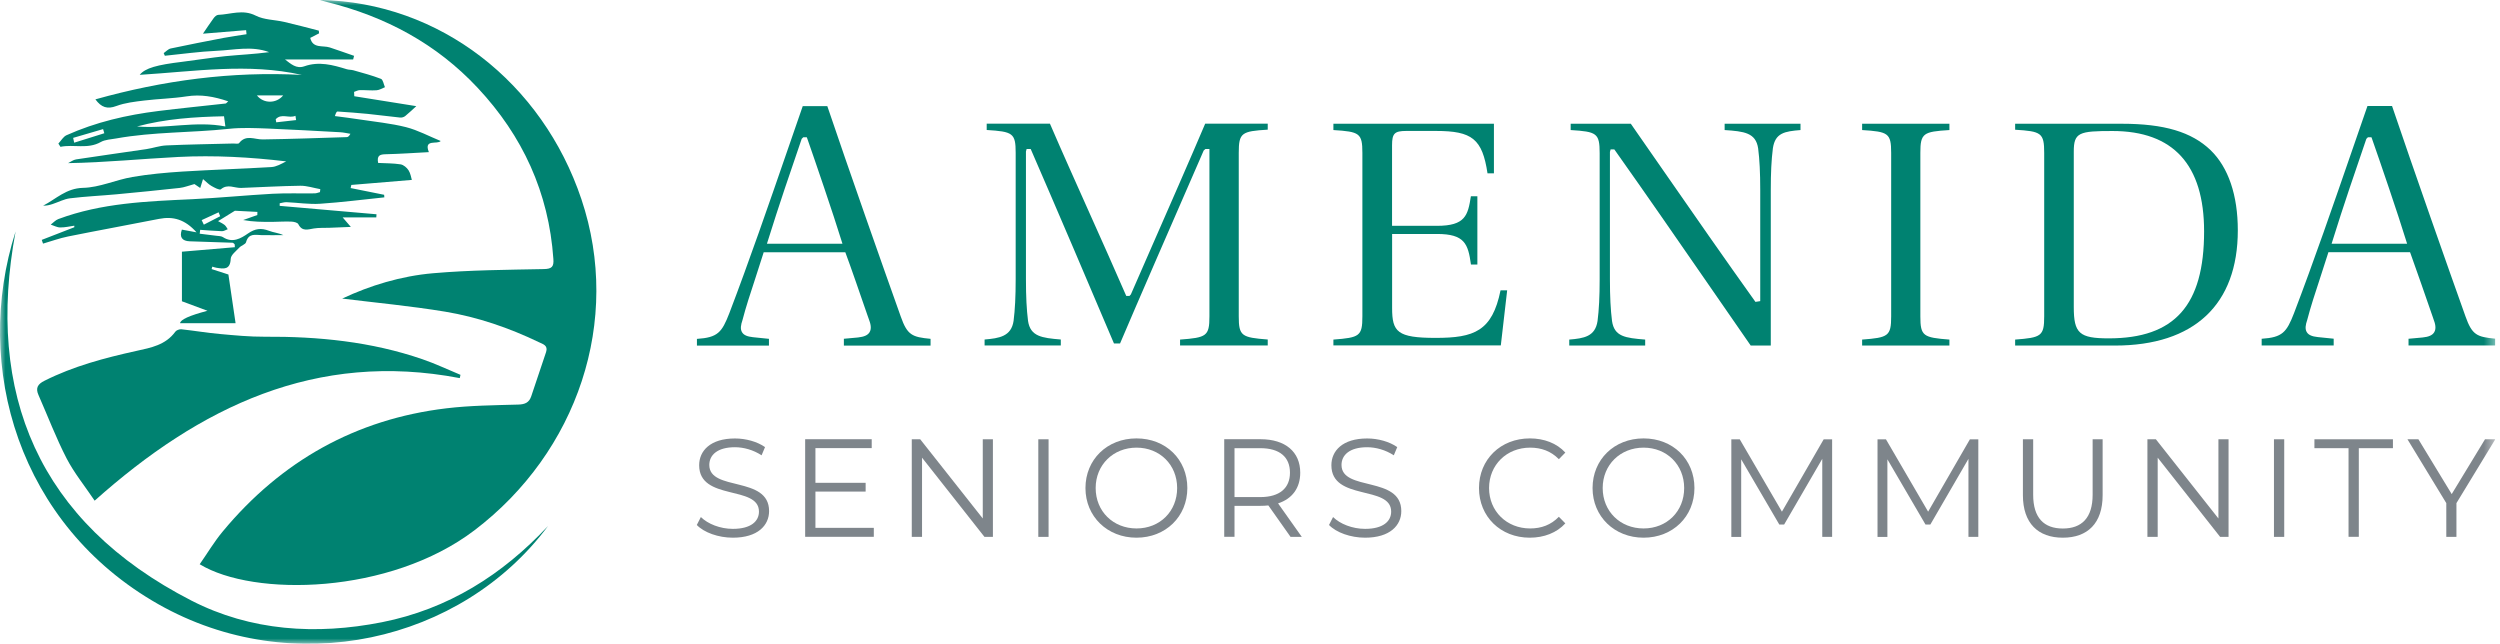
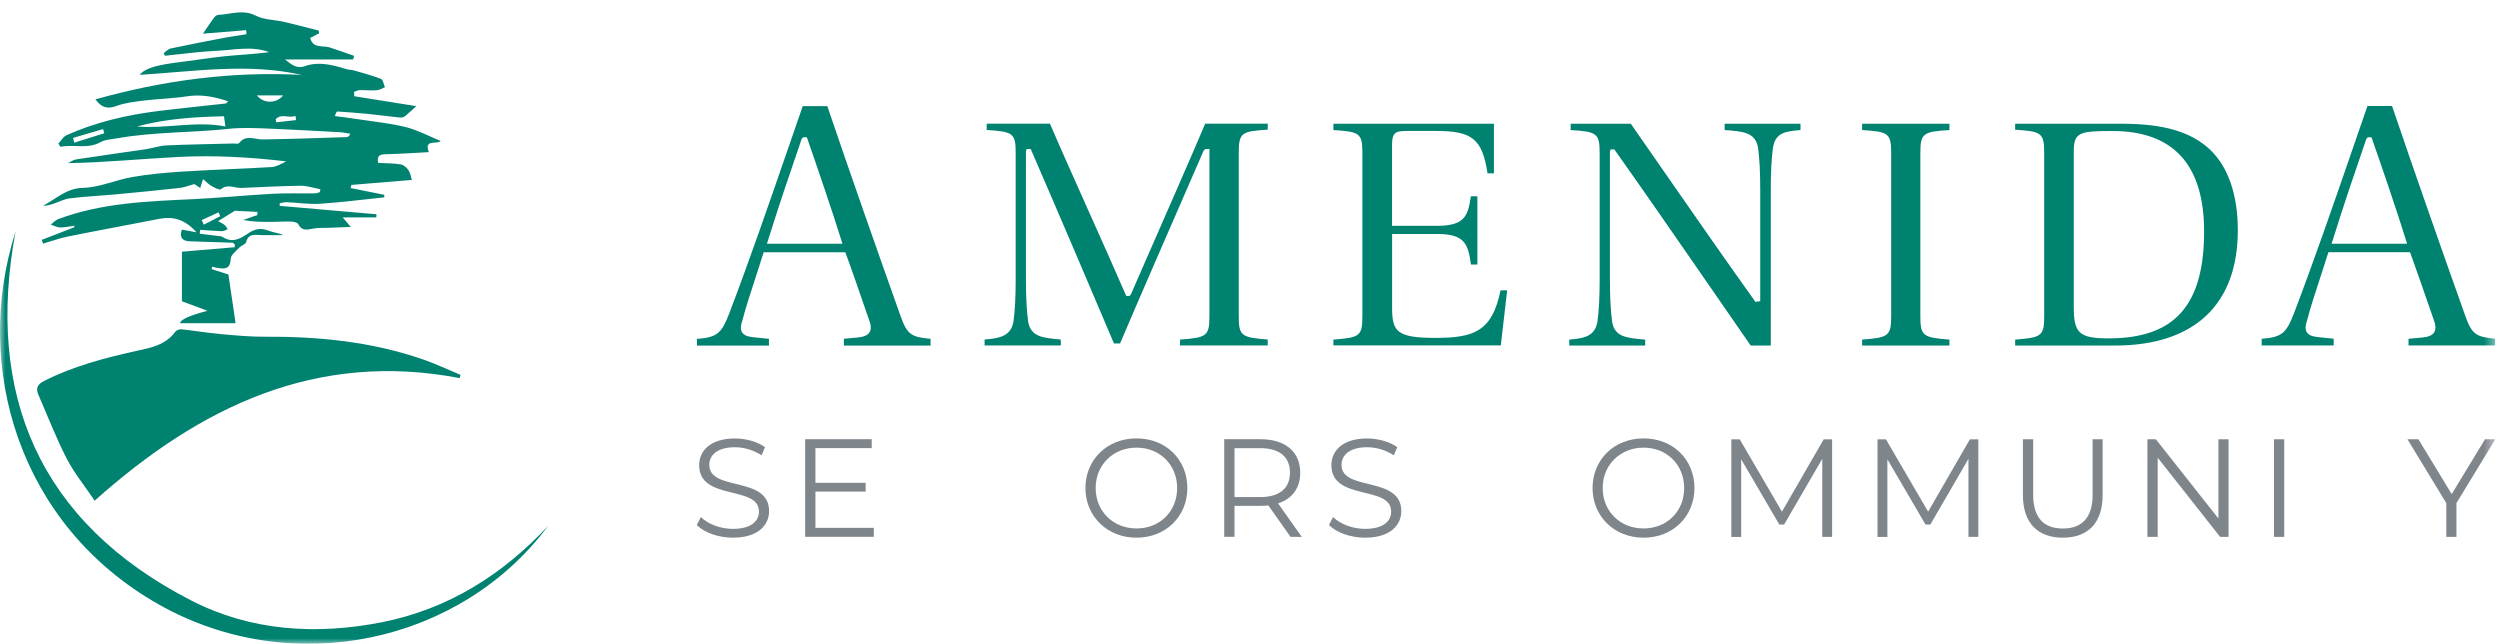
<svg xmlns="http://www.w3.org/2000/svg" width="233" height="60" viewBox="0 0 233 60" fill="none">
  <g clip-path="url(#clip0_585_23134)">
    <mask id="mask0_585_23134" style="mask-type:luminance" maskUnits="userSpaceOnUse" x="0" y="0" width="233" height="60">
      <path d="M232.566 0H0V60H232.566V0Z" fill="white" />
    </mask>
    <g mask="url(#mask0_585_23134)">
-       <path d="M31.898 27.826C34.48 26.61 37.37 25.724 40.373 25.465C43.798 25.167 47.242 25.148 50.68 25.078C51.442 25.066 51.631 24.851 51.574 24.129C51.146 17.951 48.716 12.672 44.516 8.184C40.669 4.07 35.921 1.544 30.506 0.196C30.273 0.139 30.04 0.063 29.801 -0.006C41.022 0.209 50.548 7.722 54.187 18.565C57.99 29.889 53.803 42.144 44.22 49.423C36.318 55.423 23.643 55.651 18.612 52.588C19.33 51.562 19.972 50.474 20.772 49.518C26.218 42.967 33.151 39.067 41.601 38.055C43.823 37.789 46.078 37.77 48.313 37.706C48.93 37.688 49.314 37.517 49.509 36.941C49.975 35.567 50.435 34.187 50.894 32.814C51.102 32.193 50.605 32.073 50.233 31.896C47.444 30.554 44.529 29.554 41.487 29.047C38.264 28.516 34.996 28.212 31.885 27.826" fill="#008271" />
      <path d="M16.988 21.407C17.372 21.477 17.737 21.547 18.317 21.654C17.24 20.445 16.138 20.141 14.816 20.401C11.995 20.958 9.161 21.471 6.341 22.04C5.553 22.198 4.785 22.483 4.011 22.705C3.973 22.591 3.929 22.471 3.891 22.357C4.905 21.964 5.912 21.572 6.926 21.179C6.926 21.135 6.926 21.084 6.926 21.034C6.485 21.097 6.051 21.205 5.61 21.198C5.314 21.198 5.025 21.027 4.729 20.933C4.962 20.762 5.163 20.521 5.428 20.42C9.464 18.913 13.695 18.761 17.926 18.565C20.419 18.445 22.907 18.198 25.4 18.059C26.71 17.989 28.026 18.04 29.335 18.021C29.499 18.021 29.656 17.945 29.82 17.907C29.833 17.812 29.845 17.723 29.852 17.628C29.235 17.521 28.611 17.306 27.994 17.312C26.155 17.337 24.317 17.445 22.478 17.515C21.849 17.54 21.219 17.103 20.583 17.641C20.457 17.742 19.985 17.489 19.708 17.331C19.45 17.185 19.242 16.964 18.921 16.692C18.814 17.027 18.751 17.236 18.663 17.521C18.411 17.35 18.172 17.185 18.121 17.154C17.561 17.306 17.164 17.47 16.749 17.515C14.784 17.73 12.82 17.926 10.849 18.11C9.407 18.242 7.952 18.306 6.517 18.483C5.963 18.553 5.434 18.844 4.886 19.021C4.615 19.11 4.332 19.179 4.023 19.167C5.226 18.546 6.164 17.546 7.732 17.508C9.275 17.477 10.786 16.761 12.341 16.495C13.884 16.23 15.451 16.09 17.007 15.989C19.765 15.818 22.529 15.736 25.287 15.571C25.753 15.546 26.206 15.28 26.672 15.04C23.335 14.647 19.979 14.457 16.623 14.628C13.216 14.799 9.823 15.147 6.347 15.204C6.592 15.084 6.832 14.894 7.09 14.856C9.268 14.521 11.453 14.223 13.632 13.9C14.261 13.805 14.885 13.577 15.514 13.552C17.592 13.457 19.67 13.432 21.748 13.375C21.931 13.375 22.208 13.432 22.283 13.337C22.925 12.508 23.725 13.008 24.487 12.995C27.094 12.957 29.701 12.862 32.307 12.78C32.42 12.78 32.528 12.71 32.66 12.47C32.339 12.419 32.024 12.343 31.703 12.324C29.468 12.204 27.226 12.071 24.991 11.982C23.769 11.938 22.535 11.875 21.326 12.008C17.832 12.381 14.293 12.28 10.817 12.906C10.332 12.995 9.797 13.008 9.394 13.236C8.167 13.932 6.876 13.425 5.635 13.685C5.572 13.584 5.509 13.482 5.44 13.381C5.692 13.115 5.893 12.742 6.196 12.603C8.935 11.375 11.819 10.71 14.784 10.343C16.862 10.083 18.952 9.881 21.03 9.647C21.074 9.647 21.118 9.577 21.27 9.444C19.941 8.995 18.713 8.773 17.384 8.982C16.081 9.184 14.759 9.21 13.449 9.368C12.568 9.476 11.661 9.577 10.842 9.881C9.999 10.197 9.445 10.014 8.891 9.26C15.219 7.488 21.597 6.634 28.133 6.982C23.146 5.855 18.153 6.659 13.021 6.975C13.537 6.336 14.639 6.045 16.988 5.76C18.329 5.595 19.664 5.374 21.005 5.235C22.359 5.102 23.725 5.045 25.085 4.861C23.467 4.254 21.817 4.665 20.193 4.735C18.581 4.804 16.975 5.038 15.363 5.197C15.326 5.114 15.294 5.032 15.256 4.95C15.47 4.804 15.672 4.57 15.905 4.519C17.548 4.171 19.198 3.848 20.848 3.532C21.553 3.399 22.264 3.304 22.976 3.19C22.963 3.064 22.951 2.937 22.938 2.81C21.584 2.918 20.224 3.032 18.915 3.14C19.229 2.677 19.557 2.177 19.909 1.696C20.01 1.557 20.186 1.393 20.331 1.386C21.496 1.342 22.623 0.842 23.832 1.456C24.613 1.855 25.589 1.836 26.47 2.038C27.56 2.291 28.636 2.576 29.713 2.855C29.719 2.937 29.732 3.026 29.738 3.108C29.461 3.247 29.19 3.386 28.913 3.532C29.153 4.551 30.078 4.209 30.739 4.424C31.495 4.671 32.244 4.944 33 5.203C32.975 5.317 32.943 5.431 32.912 5.545H26.565C27.106 5.95 27.61 6.444 28.366 6.178C29.726 5.697 31.016 6.051 32.313 6.45C32.515 6.513 32.735 6.494 32.937 6.551C33.8 6.798 34.675 7.026 35.506 7.349C35.701 7.425 35.758 7.862 35.877 8.127C35.619 8.229 35.367 8.393 35.103 8.412C34.58 8.45 34.058 8.387 33.535 8.4C33.359 8.4 33.182 8.507 33 8.564C33 8.697 33.012 8.83 33.019 8.969C34.977 9.279 36.935 9.596 38.799 9.893C38.503 10.159 38.15 10.507 37.773 10.811C37.653 10.912 37.451 10.976 37.294 10.957C36.287 10.856 35.285 10.716 34.278 10.615C33.34 10.52 32.395 10.457 31.451 10.393C31.388 10.393 31.312 10.488 31.212 10.818C31.98 10.919 32.754 11.014 33.529 11.134C34.971 11.356 36.431 11.495 37.836 11.849C38.937 12.128 39.97 12.691 41.072 13.141C40.776 13.495 39.466 12.913 39.97 14.179C38.66 14.248 37.307 14.343 35.947 14.375C35.411 14.387 35.109 14.482 35.241 15.185C35.947 15.223 36.652 15.21 37.338 15.318C37.609 15.362 37.917 15.622 38.075 15.869C38.264 16.16 38.314 16.54 38.383 16.768C36.601 16.913 34.675 17.078 32.742 17.236C32.723 17.331 32.698 17.432 32.679 17.527C33.718 17.736 34.763 17.945 35.802 18.154C35.802 18.236 35.814 18.312 35.821 18.394C33.831 18.597 31.841 18.856 29.845 18.989C28.806 19.059 27.755 18.888 26.71 18.844C26.496 18.837 26.282 18.907 26.067 18.945C26.067 19.027 26.067 19.103 26.067 19.186C29.077 19.445 32.087 19.711 35.09 19.97C35.09 20.065 35.078 20.167 35.071 20.262H31.936C32.238 20.61 32.377 20.774 32.698 21.148C31.904 21.179 31.3 21.211 30.689 21.23C30.21 21.249 29.719 21.217 29.253 21.293C28.693 21.382 28.164 21.604 27.805 20.895C27.723 20.736 27.371 20.66 27.138 20.654C26.552 20.629 25.973 20.673 25.387 20.679C24.487 20.686 23.58 20.679 22.661 20.508C23.102 20.35 23.543 20.192 23.983 20.04C23.983 19.945 23.989 19.85 23.989 19.749C23.215 19.711 22.434 19.673 21.893 19.641C21.295 20.008 20.86 20.281 20.325 20.61C20.514 20.717 20.741 20.819 20.93 20.964C21.055 21.066 21.131 21.224 21.225 21.363C21.049 21.426 20.866 21.553 20.69 21.547C20.01 21.527 19.337 21.464 18.656 21.42C18.644 21.54 18.625 21.66 18.612 21.781C19.122 21.844 19.632 21.901 20.149 21.971C20.357 22.002 20.608 21.99 20.772 22.097C21.666 22.686 22.447 22.224 23.121 21.755C23.776 21.3 24.349 21.23 25.066 21.509C25.488 21.673 25.96 21.705 26.407 21.914C25.734 21.914 25.066 21.926 24.392 21.914C23.801 21.901 23.171 21.705 22.932 22.572C22.875 22.781 22.485 22.876 22.302 23.078C22 23.407 21.515 23.762 21.503 24.123C21.458 25.161 20.86 25.066 20.186 24.958C20.054 24.939 19.922 24.889 19.79 24.851C19.765 24.927 19.746 25.003 19.721 25.078C20.231 25.243 20.747 25.414 21.288 25.585C21.503 27.041 21.729 28.566 21.956 30.123H16.786C16.799 29.794 17.649 29.408 19.337 28.965C18.436 28.63 17.737 28.37 16.956 28.079V23.458C18.606 23.319 20.25 23.18 21.887 23.04C21.887 22.952 21.88 22.863 21.874 22.774C21.805 22.718 21.742 22.623 21.679 22.623C20.35 22.572 19.015 22.54 17.687 22.49C16.963 22.464 16.704 22.097 16.95 21.401M20.885 10.837C18.134 10.893 15.433 11.071 12.769 11.786C15.514 12.02 18.247 11.248 21.005 11.786C20.967 11.495 20.93 11.21 20.879 10.843M6.819 12.856C6.851 13.001 6.882 13.153 6.914 13.299C7.852 13.001 8.784 12.71 9.722 12.419C9.684 12.292 9.646 12.166 9.608 12.033C8.677 12.305 7.745 12.577 6.819 12.849M23.945 8.893C24.563 9.672 25.753 9.672 26.389 8.893H23.945ZM27.598 11.197C27.578 11.064 27.553 10.931 27.535 10.792C26.949 11.064 26.225 10.526 25.696 11.115C25.715 11.21 25.734 11.305 25.746 11.4C26.363 11.33 26.98 11.261 27.598 11.191M20.52 20.148C20.476 20.027 20.426 19.907 20.375 19.787C19.846 20.027 19.318 20.268 18.795 20.515C18.864 20.654 18.927 20.8 18.997 20.939C19.506 20.679 20.01 20.413 20.52 20.154" fill="#008271" />
      <path d="M42.841 35.238C29.461 32.681 18.637 37.903 8.821 46.663C7.889 45.277 6.907 44.074 6.208 42.726C5.22 40.808 4.452 38.782 3.583 36.808C3.293 36.149 3.532 35.795 4.137 35.491C6.851 34.124 9.76 33.358 12.706 32.706C14.06 32.408 15.433 32.162 16.339 30.915C16.44 30.775 16.717 30.674 16.893 30.687C18.102 30.82 19.299 31.022 20.508 31.13C21.887 31.256 23.278 31.389 24.657 31.383C29.663 31.351 34.599 31.839 39.365 33.478C40.574 33.89 41.733 34.447 42.917 34.934L42.854 35.225L42.841 35.238Z" fill="#008271" />
      <path d="M51.077 49.024C43.005 59.867 27.289 63.418 14.753 56.31C1.769 48.942 -2.582 34.206 1.454 21.572C-1.366 36.662 3.551 48.651 17.851 55.98C23.372 58.81 29.467 59.203 35.588 57.993C41.752 56.772 46.802 53.594 51.077 49.024Z" fill="#008271" />
      <path d="M64.942 48.929L65.32 48.188C65.968 48.828 67.114 49.29 68.304 49.29C69.998 49.29 70.735 48.575 70.735 47.682C70.735 45.188 65.162 46.72 65.162 43.359C65.162 42.023 66.195 40.865 68.499 40.865C69.519 40.865 70.577 41.162 71.301 41.669L70.98 42.435C70.206 41.928 69.299 41.681 68.499 41.681C66.843 41.681 66.107 42.422 66.107 43.334C66.107 45.828 71.679 44.321 71.679 47.632C71.679 48.967 70.621 50.113 68.304 50.113C66.95 50.113 65.616 49.632 64.942 48.929Z" fill="#7E858B" />
      <path d="M81.439 49.201V50.031H75.041V40.935H81.243V41.764H75.998V44.998H80.677V45.815H75.998V49.195H81.439V49.201Z" fill="#7E858B" />
-       <path d="M92.539 40.941V50.037H91.752L85.934 42.656V50.037H84.977V40.941H85.764L91.594 48.322V40.941H92.539Z" fill="#7E858B" />
-       <path d="M96.77 40.941H97.727V50.037H96.77V40.941Z" fill="#7E858B" />
      <path d="M101.165 45.486C101.165 42.834 103.18 40.859 105.919 40.859C108.658 40.859 110.66 42.821 110.66 45.486C110.66 48.151 108.633 50.113 105.919 50.113C103.205 50.113 101.165 48.138 101.165 45.486ZM109.71 45.486C109.71 43.315 108.091 41.72 105.925 41.72C103.76 41.72 102.116 43.315 102.116 45.486C102.116 47.657 103.747 49.252 105.925 49.252C108.104 49.252 109.71 47.657 109.71 45.486Z" fill="#7E858B" />
      <path d="M120.275 50.031L118.21 47.106C117.977 47.132 117.744 47.144 117.486 47.144H115.056V50.031H114.098V40.935H117.486C119.784 40.935 121.182 42.106 121.182 44.055C121.182 45.486 120.433 46.486 119.116 46.916L121.327 50.037H120.281L120.275 50.031ZM120.225 44.055C120.225 42.599 119.268 41.77 117.46 41.77H115.056V46.328H117.46C119.268 46.328 120.225 45.486 120.225 44.055Z" fill="#7E858B" />
      <path d="M123.864 48.929L124.242 48.189C124.89 48.828 126.037 49.29 127.227 49.29C128.92 49.29 129.657 48.575 129.657 47.682C129.657 45.188 124.085 46.72 124.085 43.359C124.085 42.023 125.117 40.865 127.421 40.865C128.441 40.865 129.5 41.163 130.223 41.669L129.903 42.435C129.128 41.928 128.221 41.682 127.421 41.682C125.766 41.682 125.029 42.422 125.029 43.334C125.029 45.828 130.601 44.321 130.601 47.632C130.601 48.967 129.544 50.113 127.227 50.113C125.873 50.113 124.538 49.632 123.864 48.929Z" fill="#7E858B" />
-       <path d="M137.842 45.486C137.842 42.821 139.857 40.859 142.583 40.859C143.9 40.859 145.09 41.302 145.889 42.182L145.285 42.796C144.548 42.042 143.642 41.72 142.609 41.72C140.424 41.72 138.781 43.327 138.781 45.486C138.781 47.644 140.424 49.252 142.609 49.252C143.642 49.252 144.548 48.929 145.285 48.163L145.889 48.777C145.09 49.657 143.9 50.113 142.571 50.113C139.857 50.113 137.842 48.151 137.842 45.486Z" fill="#7E858B" />
      <path d="M148.427 45.486C148.427 42.834 150.442 40.859 153.181 40.859C155.919 40.859 157.922 42.821 157.922 45.486C157.922 48.151 155.894 50.113 153.181 50.113C150.467 50.113 148.427 48.138 148.427 45.486ZM156.965 45.486C156.965 43.315 155.346 41.72 153.181 41.72C151.015 41.72 149.371 43.315 149.371 45.486C149.371 47.657 151.002 49.252 153.181 49.252C155.359 49.252 156.965 47.657 156.965 45.486Z" fill="#7E858B" />
      <path d="M170.754 40.941V50.037H169.835V42.764L166.283 48.885H165.83L162.279 42.808V50.043H161.36V40.947H162.147L166.076 47.688L169.967 40.947H170.754V40.941Z" fill="#7E858B" />
      <path d="M184.379 40.941V50.037H183.46V42.764L179.909 48.885H179.456L175.905 42.808V50.043H174.985V40.947H175.772L179.701 47.688L183.593 40.947H184.379V40.941Z" fill="#7E858B" />
      <path d="M188.535 46.15V40.941H189.492V46.112C189.492 48.271 190.499 49.258 192.256 49.258C194.013 49.258 195.033 48.271 195.033 46.112V40.941H195.965V46.15C195.965 48.765 194.567 50.113 192.256 50.113C189.946 50.113 188.535 48.765 188.535 46.15Z" fill="#7E858B" />
      <path d="M207.701 40.941V50.037H206.915L201.097 42.656V50.037H200.139V40.941H200.927L206.757 48.322V40.941H207.701Z" fill="#7E858B" />
      <path d="M211.933 40.941H212.89V50.037H211.933V40.941Z" fill="#7E858B" />
-       <path d="M218.884 41.77H215.704V40.941H223.021V41.77H219.841V50.031H218.884V41.77Z" fill="#7E858B" />
      <path d="M228.94 46.891V50.037H227.995V46.891L224.375 40.941H225.395L228.499 46.049L231.603 40.941H232.56L228.94 46.891Z" fill="#7E858B" />
      <path d="M78.649 32.206V31.573L79.959 31.453C80.538 31.389 80.871 31.244 81.042 30.965C81.262 30.611 81.124 30.13 80.979 29.756L80.827 29.326C80.236 27.61 79.222 24.673 78.838 23.661L78.782 23.509H71.175L71.125 23.673C70.867 24.496 70.615 25.268 70.376 26.003C69.941 27.326 69.526 28.579 69.192 29.858C69.059 30.25 68.965 30.668 69.167 30.978C69.324 31.231 69.639 31.37 70.18 31.427L71.666 31.579V32.212H64.954V31.585C66.894 31.459 67.278 30.984 67.97 29.199C69.815 24.363 71.66 19.027 73.442 13.862L74.815 9.893H77.106C79.02 15.559 82.358 25.047 83.951 29.503C84.561 31.244 85.021 31.415 86.728 31.579V32.212H78.637L78.649 32.206ZM74.714 12.951C73.713 15.862 72.56 19.242 71.572 22.42L71.478 22.718H78.517L78.423 22.42C77.686 20.015 75.96 14.976 75.249 12.944L75.192 12.792H74.865L74.707 12.951H74.714Z" fill="#008271" />
      <path d="M109.981 32.206V31.649C112.442 31.465 112.719 31.332 112.719 29.49V13.887H112.342L112.184 14.027L111.794 14.926C109.684 19.768 105.781 28.718 104.389 32.01H103.822C102.141 28.028 98.086 18.534 96.122 14.027L96.059 13.887H95.681L95.618 14.122V26.028C95.618 27.661 95.681 28.857 95.813 29.908C96.028 31.358 97.098 31.497 98.867 31.642V32.2H91.764V31.642C93.112 31.529 94.252 31.364 94.466 29.908C94.598 28.857 94.661 27.661 94.661 26.022V14.242C94.661 12.4 94.39 12.267 91.96 12.115V11.527H97.854C99.024 14.242 100.309 17.097 101.587 19.958C102.714 22.477 103.848 25.003 104.905 27.44L104.968 27.579H105.271L105.397 27.44L106.882 24.041C108.746 19.787 111.063 14.508 112.323 11.527H118.153V12.084C115.722 12.235 115.452 12.368 115.452 14.242V29.484C115.452 31.32 115.722 31.453 118.153 31.642V32.2H109.987L109.981 32.206Z" fill="#008271" />
      <path d="M124.273 32.206V31.649C126.704 31.465 126.974 31.332 126.974 29.491V14.248C126.974 12.406 126.704 12.273 124.273 12.121V11.533H139.234V16.154H138.636C138.151 12.951 137.213 12.204 133.831 12.204H131.061C129.972 12.204 129.739 12.438 129.739 13.533V21.047H133.926C136.571 21.047 136.81 20.072 137.087 18.293H137.691V24.654H137.093C136.829 22.73 136.507 21.806 133.932 21.806H129.745V28.706C129.745 30.934 130.223 31.491 133.806 31.491C137.389 31.491 139.076 30.87 139.851 27.06H140.468L139.876 32.193H124.28L124.273 32.206Z" fill="#008271" />
      <path d="M146.255 32.206V31.649C147.614 31.535 148.672 31.377 148.892 29.915C149.025 28.864 149.088 27.668 149.088 26.028V14.28C149.088 12.406 148.817 12.273 146.387 12.121V11.533H151.991C152.954 12.913 153.987 14.4 155.057 15.945C157.739 19.812 160.787 24.192 163.607 28.136L164.054 28.066V17.711C164.054 16.078 163.992 14.875 163.859 13.831C163.645 12.368 162.55 12.242 160.736 12.121V11.533H167.807V12.121C166.334 12.242 165.446 12.381 165.232 13.824C165.093 14.932 165.037 16.097 165.037 17.711V32.206H163.167C161.838 30.301 160.522 28.395 159.212 26.49C156.385 22.401 153.464 18.173 150.524 14.02L150.454 13.925H150.108L150.045 14.16V26.034C150.045 27.668 150.108 28.864 150.24 29.915C150.454 31.377 151.474 31.497 153.331 31.649V32.206" fill="#008271" />
      <path d="M173.55 32.206V31.649C175.98 31.465 176.257 31.332 176.257 29.491V14.248C176.257 12.406 175.98 12.273 173.55 12.121V11.533H181.685V12.121C179.254 12.273 178.977 12.406 178.977 14.248V29.491C178.977 31.326 179.248 31.459 181.685 31.649V32.206H173.55Z" fill="#008271" />
      <path d="M187.811 32.206V31.649C190.241 31.465 190.519 31.332 190.519 29.491V14.248C190.519 12.375 190.241 12.242 187.811 12.09V11.533H197.753C201.695 11.533 204.251 12.292 206.027 13.995C207.683 15.603 208.564 18.186 208.564 21.464C208.564 28.389 204.496 32.206 197.111 32.206H187.811ZM196.884 12.21C193.774 12.21 193.276 12.343 193.276 14.122V28.617C193.276 31.067 193.793 31.535 196.532 31.535C202.677 31.535 205.422 28.459 205.422 21.566C205.422 15.356 202.551 12.21 196.884 12.21Z" fill="#008271" />
      <path d="M224.475 32.206V31.573L225.785 31.453C226.364 31.396 226.698 31.244 226.868 30.965C227.088 30.611 226.95 30.13 226.805 29.756L226.755 29.604C226.182 27.952 225.067 24.73 224.671 23.654L224.614 23.502H217.008L216.957 23.667C216.699 24.49 216.448 25.256 216.208 25.99C215.774 27.313 215.358 28.566 215.025 29.845C214.892 30.237 214.798 30.655 214.999 30.965C215.157 31.218 215.472 31.358 216.013 31.415L217.499 31.567V32.2H210.787V31.573C212.726 31.446 213.11 30.972 213.803 29.187C215.648 24.351 217.493 19.015 219.275 13.85L220.647 9.881H222.939C224.866 15.578 228.196 25.053 229.784 29.49C230.401 31.231 230.853 31.402 232.566 31.567V32.2H224.475V32.206ZM220.54 12.951C219.539 15.869 218.38 19.255 217.398 22.42L217.304 22.718H224.343L224.249 22.42C223.506 19.989 221.787 14.964 221.075 12.944L221.019 12.792H220.691L220.534 12.951H220.54Z" fill="#008271" />
    </g>
  </g>
  <defs>
    <clipPath id="clip0_585_23134">
      <rect width="232.566" height="60" fill="white" />
    </clipPath>
  </defs>
</svg>